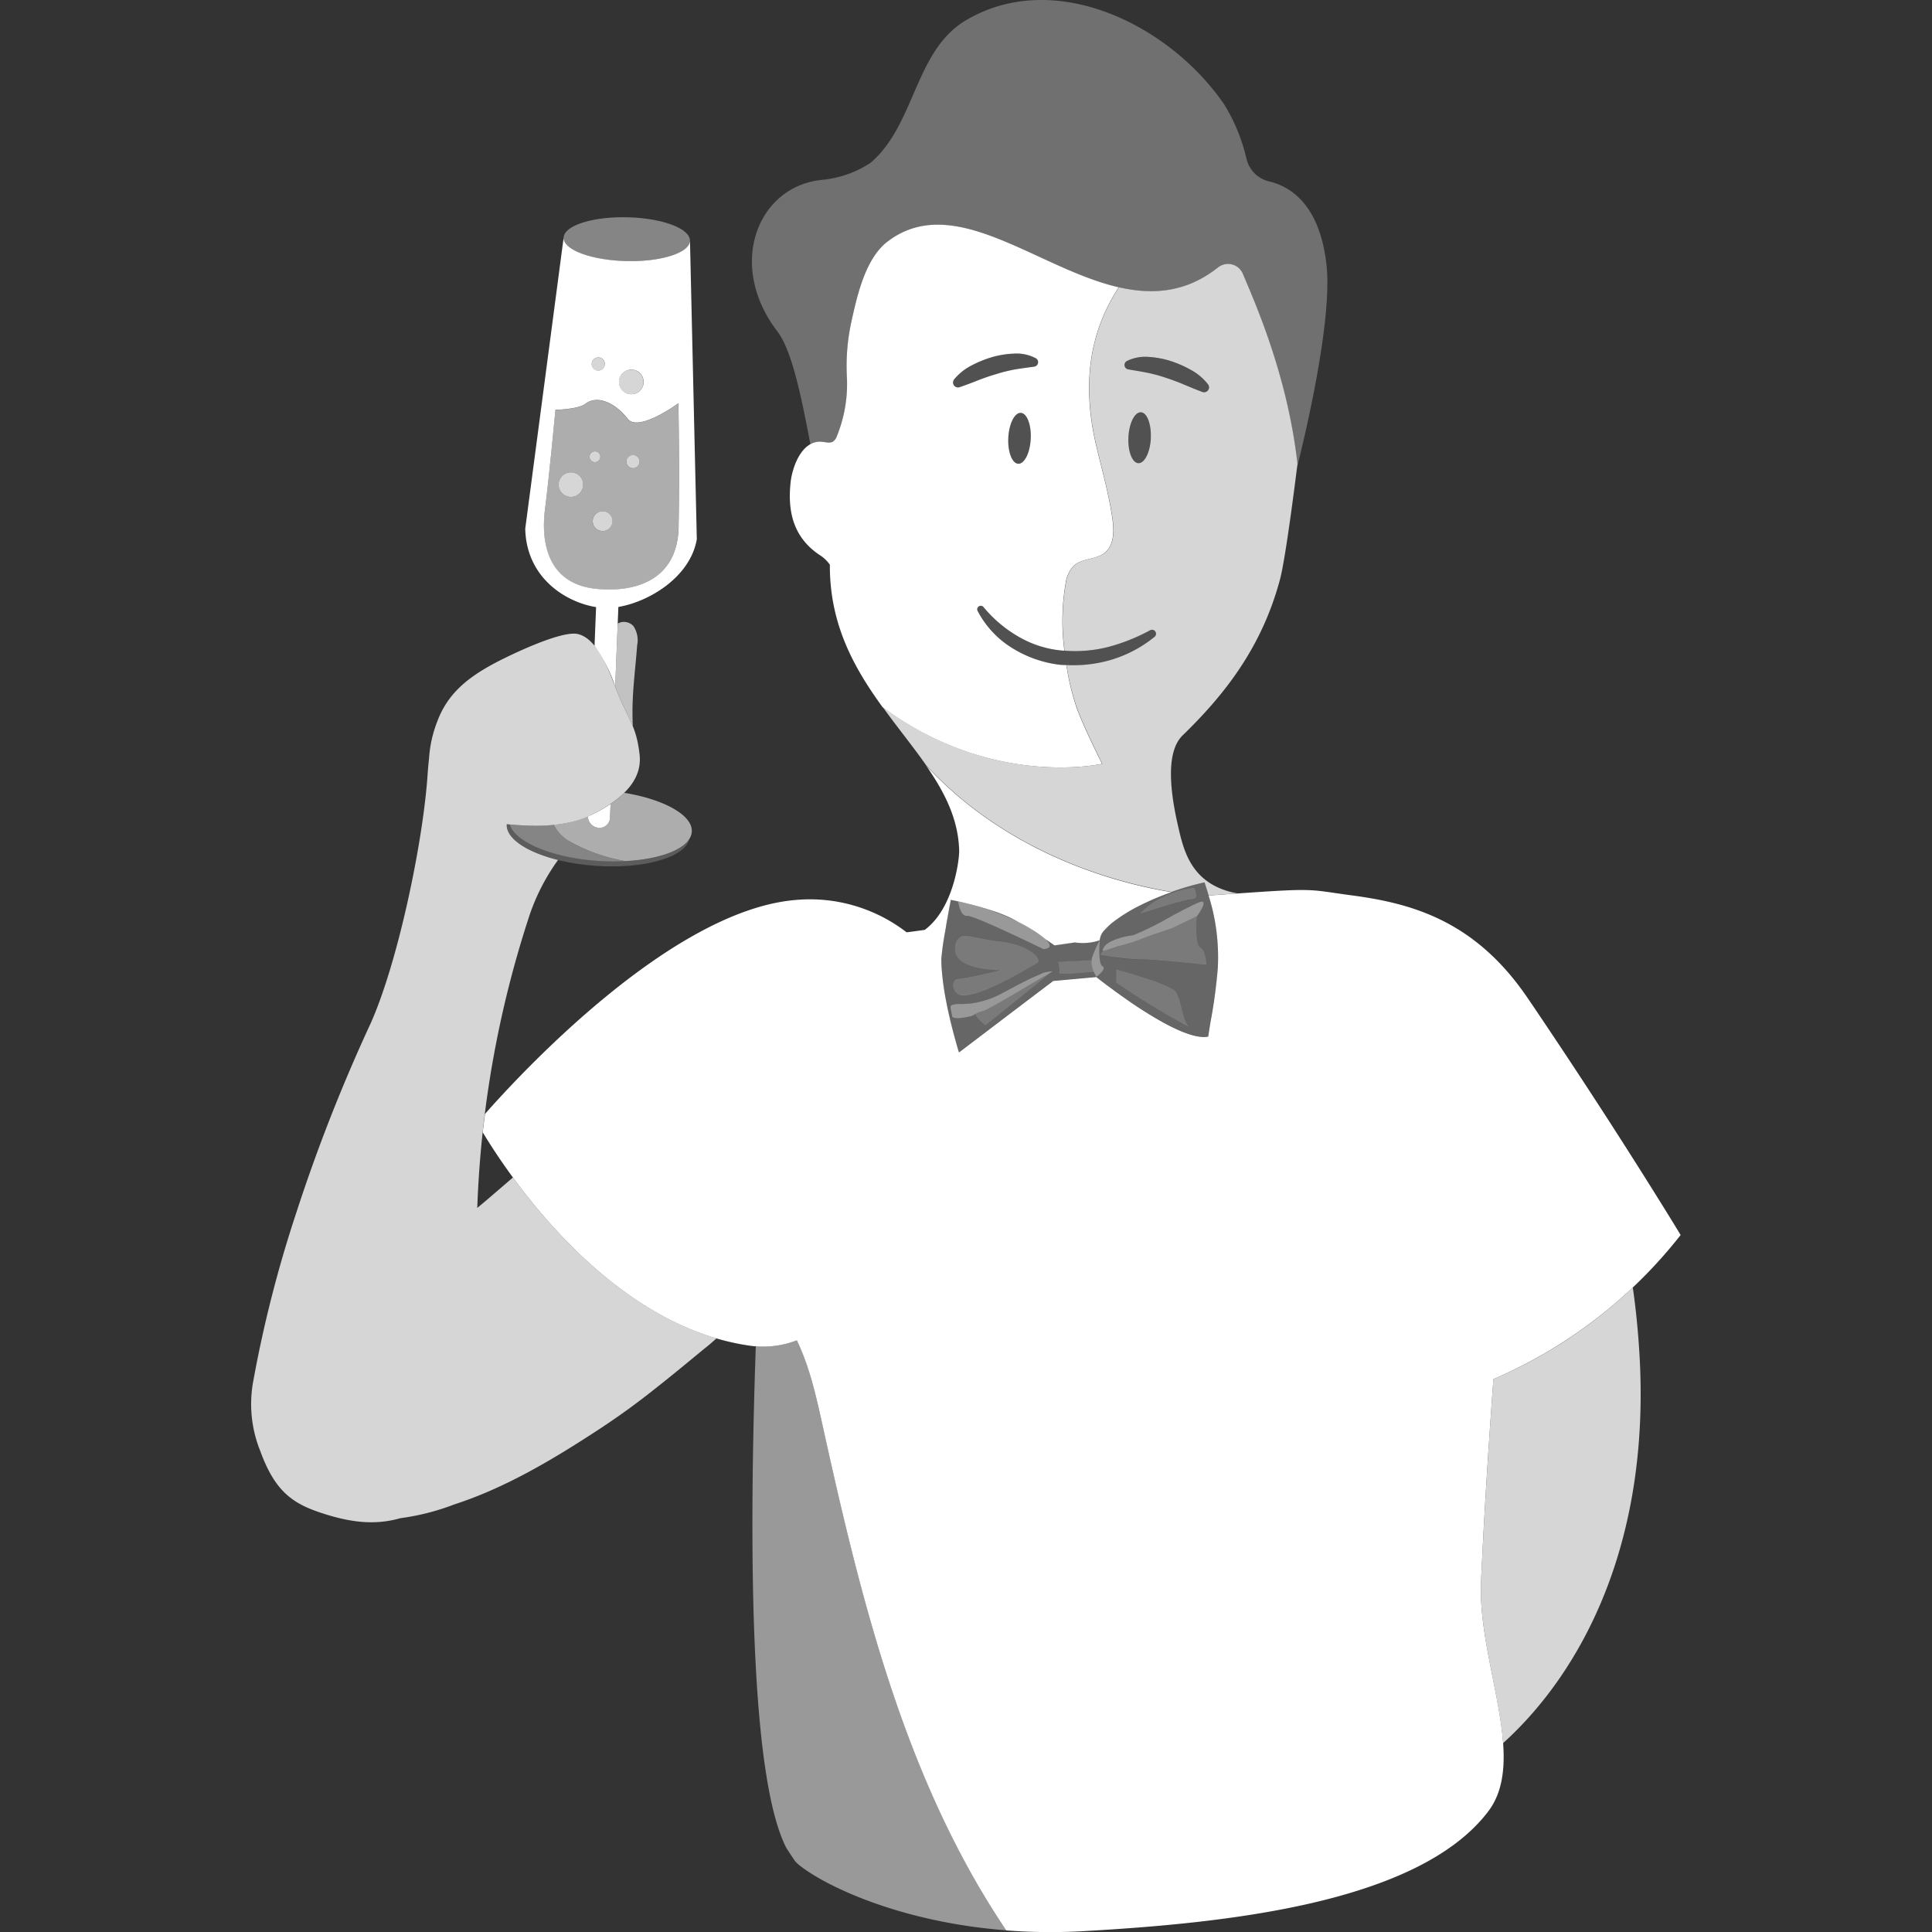
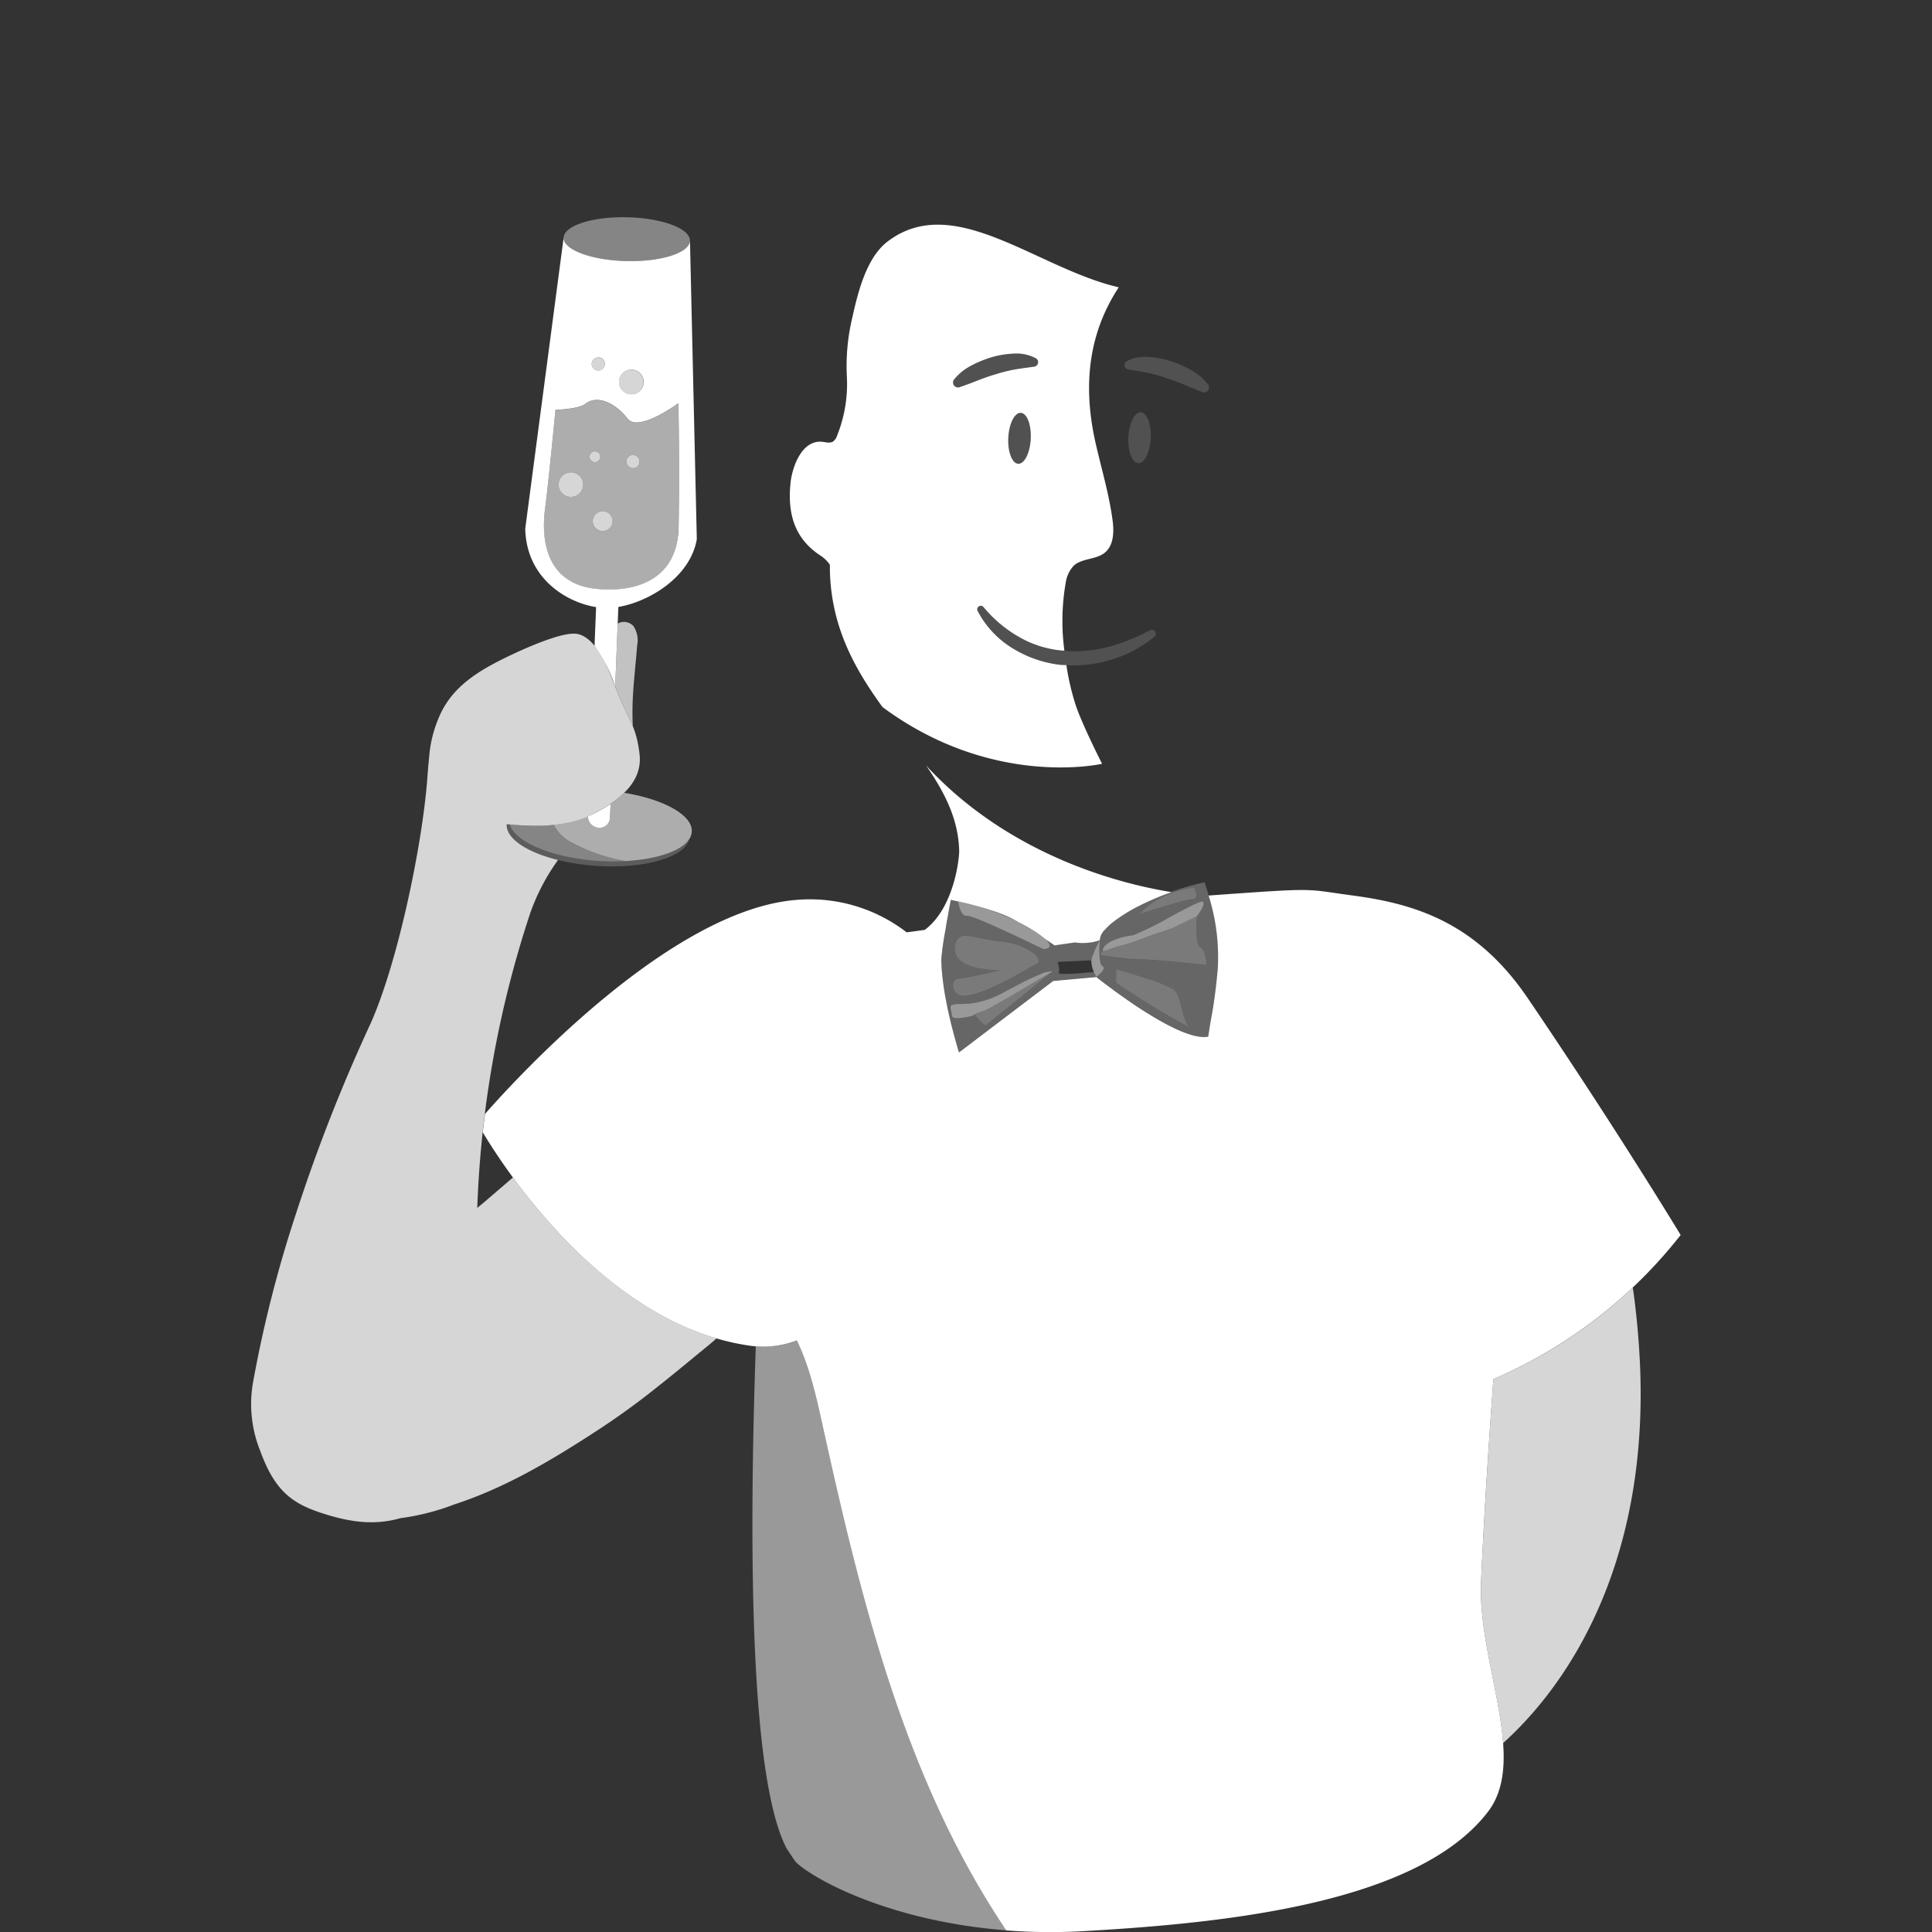
<svg xmlns="http://www.w3.org/2000/svg" viewBox="0 0 300 300">
  <rect x="0" y="0" width="300" height="300" fill="#333333" stroke="none" />
  <g fill="#fff">
-     <path d="m 127.65 68.61 c .58 .05 1.22 .27 1.72 -.04 a 1.78 1.78 0 0 0 .61 -.89 21.49 21.49 0 0 0 1.53 -9.2 32.27 32.27 0 0 1 .82 -9.04 c .85 -3.82 2.15 -9.35 5.46 -11.89 10.29 -7.92 23.22 4.16 35.94 7.07 5.26 1.2 10.47 .85 15.45 -3.14 a 2.5 2.5 0 0 1 3.8 1.08 c 1.97 4.67 6.95 15.9 8.47 29.49 0 0 -.03 .24 -.08 .67 1.23 -4.88 5.55 -22.9 4.61 -31.56 -1.03 -9.51 -5.73 -12.24 -8.9 -12.99 a 4.7 4.7 0 0 1 -3.52 -3.5 28.1 28.1 0 0 0 -3.49 -8.49 c -8.56 -12.46 -26.53 -21.25 -40.3 -12.9 -7.77 4.85 -7.67 16.04 -14.56 21.98 a 16.49 16.49 0 0 1 -7.57 2.67 c -9.95 .97 -14.87 13.12 -6.94 23.52 2.23 2.92 3.68 9.83 5.14 17.57 a 3.06 3.06 0 0 1 1.81 -.41 z" opacity=".3" />
    <path d="m 165.59 103.28 c -.33 -.02 -.66 -.02 -.99 -.05 a 18.04 18.04 0 0 1 -7.47 -2.63 14.79 14.79 0 0 1 -5.32 -5.72 .55 .55 0 0 1 .91 -.61 l .01 .01 a 20.02 20.02 0 0 0 5.44 4.59 16.25 16.25 0 0 0 6.66 2.14 c .15 .02 .3 .02 .45 .03 a 34.52 34.52 0 0 1 .21 -10.58 4.87 4.87 0 0 1 1.24 -2.62 c 1.29 -1.18 3.43 -.91 4.8 -2 1.4 -1.12 1.47 -3.2 1.24 -4.97 -.53 -4.07 -1.72 -8.01 -2.63 -12 -2.63 -11.51 .23 -19.13 3.58 -24.26 -12.72 -2.92 -25.65 -14.99 -35.94 -7.07 -3.31 2.55 -4.61 8.07 -5.46 11.89 a 32.27 32.27 0 0 0 -.82 9.04 21.49 21.49 0 0 1 -1.53 9.2 1.78 1.78 0 0 1 -.61 .89 c -.5 .31 -1.14 .09 -1.72 .04 -3.14 -.29 -4.62 3.9 -4.88 6.34 -.5 4.68 .54 8.62 4.57 11.28 a 5.37 5.37 0 0 1 1.53 1.47 c -.05 9.39 3.88 16.2 8.26 22.22 -.02 -.04 -.05 -.07 -.07 -.11 17.14 12.71 34.08 8.8 34.08 8.8 s -2.98 -5.86 -4.05 -8.97 a 38.43 38.43 0 0 1 -1.49 -6.35 z m -5.54 -35.13 c -.11 2.18 -.98 3.91 -1.94 3.86 s -1.65 -1.86 -1.54 -4.04 .98 -3.91 1.94 -3.86 1.65 1.86 1.54 4.04 z m -11.04 -8.03 a .77 .77 0 0 1 -.98 -.48 .78 .78 0 0 1 .12 -.72 8.46 8.46 0 0 1 2.69 -2.16 17.19 17.19 0 0 1 3.15 -1.29 14.34 14.34 0 0 1 3.4 -.56 6.42 6.42 0 0 1 3.47 .73 .7 .7 0 0 1 -.25 1.29 l -.06 .01 c -1.01 .14 -1.95 .26 -2.91 .42 a 23.7 23.7 0 0 0 -2.88 .71 c -.96 .28 -1.91 .6 -2.85 .97 s -1.87 .73 -2.85 1.06 z" />
    <path d="m 160.05 68.15 c -.11 2.18 -.98 3.91 -1.94 3.86 s -1.65 -1.86 -1.54 -4.04 .98 -3.91 1.94 -3.86 1.65 1.86 1.54 4.04" opacity=".15" />
    <path d="m 178.69 68.06 c -.11 2.18 -.98 3.91 -1.94 3.86 s -1.65 -1.86 -1.54 -4.04 .98 -3.91 1.94 -3.86 1.65 1.86 1.54 4.04" opacity=".15" />
    <path d="m 152.73 94.29 a 20.02 20.02 0 0 0 5.44 4.59 16.25 16.25 0 0 0 6.66 2.14 20.67 20.67 0 0 0 7.06 -.52 29.19 29.19 0 0 0 6.71 -2.66 h .01 a .62 .62 0 0 1 .68 1.01 19.48 19.48 0 0 1 -6.87 3.63 20.48 20.48 0 0 1 -7.84 .74 18.04 18.04 0 0 1 -7.47 -2.63 14.79 14.79 0 0 1 -5.32 -5.72 .55 .55 0 0 1 .91 -.61 z" opacity=".15" />
    <path d="m 174.98 56.07 a 6.43 6.43 0 0 1 3.49 -.63 14.37 14.37 0 0 1 3.38 .65 17.23 17.23 0 0 1 3.11 1.38 8.47 8.47 0 0 1 2.63 2.23 .77 .77 0 0 1 -.88 1.18 l -.05 -.02 c -.97 -.36 -1.89 -.75 -2.82 -1.14 s -1.87 -.74 -2.82 -1.05 a 23.76 23.76 0 0 0 -2.86 -.79 c -.96 -.19 -1.89 -.34 -2.9 -.51 l -.06 -.01 a .7 .7 0 0 1 -.58 -.8 .71 .71 0 0 1 .36 -.49 z" opacity=".15" />
    <path d="m 160.55 56.94 c -1.01 .14 -1.95 .26 -2.91 .42 a 23.7 23.7 0 0 0 -2.88 .71 c -.96 .28 -1.91 .6 -2.85 .97 s -1.87 .73 -2.85 1.06 l -.05 .02 a .77 .77 0 0 1 -.98 -.48 .78 .78 0 0 1 .12 -.72 8.46 8.46 0 0 1 2.69 -2.16 17.19 17.19 0 0 1 3.15 -1.29 14.34 14.34 0 0 1 3.4 -.56 6.42 6.42 0 0 1 3.47 .73 .7 .7 0 0 1 -.25 1.29 z" opacity=".15" />
    <path d="m 154.88 297.64 c -14.74 -22.86 -21.32 -49.89 -27.17 -76.45 -.98 -4.45 -2.01 -8.99 -3.97 -13.07 a 14.51 14.51 0 0 1 -6.38 .93 c -1.12 32.25 -.83 67.12 4.76 77.93 .44 .68 .89 1.35 1.34 2.02 a 5.34 5.34 0 0 0 .59 .57 c 3.92 3.18 15.57 8.89 32.2 10.17 -.46 -.7 -.92 -1.4 -1.37 -2.1 z" opacity=".5" />
    <path d="m 253.54 199.92 a 73.38 73.38 0 0 1 -21.65 14.23 c -.62 8.73 -1.31 18.72 -1.86 30.23 -.02 .37 -.04 .74 -.05 1.1 -.39 8.17 2.86 17.45 3.42 25.19 11.86 -10.72 23.08 -30.7 21.14 -60.96 -.23 -3.6 -.57 -6.83 -1 -9.79 z" opacity=".8" />
    <path d="m 97.41 33.74 c -5.42 -.13 -9.84 1.3 -9.89 3.18 -.04 1.88 4.31 3.51 9.73 3.63 s 9.84 -1.29 9.89 -3.17 a 1.17 1.17 0 0 0 -.03 -.26 c -.34 -1.78 -4.54 -3.26 -9.7 -3.38 z" opacity=".4" />
    <path d="m 105.33 62.63 s -6.21 4.58 -7.88 2.41 -4.53 -3.88 -6.59 -2.3 c -1.08 .83 -4.62 .92 -4.62 .92 s -.99 10.62 -1.62 15.42 .16 11.56 7.92 12.37 c 5.44 .57 12.67 -.9 12.83 -9.66 s -.04 -19.16 -.04 -19.16 z m -14.79 12.87 a 1.91 1.91 0 1 1 -1.64 -2.14 1.91 1.91 0 0 1 1.64 2.14 z m 1.03 -4.37 a .84 .84 0 1 1 1.02 .61 .84 .84 0 0 1 -1.02 -.61 z m 2.37 11.29 a 1.54 1.54 0 1 1 1.12 -1.87 1.54 1.54 0 0 1 -1.11 1.87 z m 4.21 -9.72 a 1.02 1.02 0 1 1 1.15 -.89 1.02 1.02 0 0 1 -1.14 .88 z" opacity=".6" />
-     <path d="m 88.9 73.36 a 1.91 1.91 0 1 0 1.64 2.14 1.9 1.9 0 0 0 -1.64 -2.14 z" opacity=".8" />
+     <path d="m 88.9 73.36 a 1.91 1.91 0 1 0 1.64 2.14 1.9 1.9 0 0 0 -1.64 -2.14 " opacity=".8" />
    <path d="m 93.2 79.43 a 1.54 1.54 0 1 0 1.87 1.12 1.54 1.54 0 0 0 -1.87 -1.12 z" opacity=".8" />
    <path d="m 92.59 71.74 a .84 .84 0 1 0 -1.02 -.61 .84 .84 0 0 0 1.02 .61 z" opacity=".8" />
    <path d="m 98.42 70.67 a 1.02 1.02 0 1 0 .88 1.14 1.02 1.02 0 0 0 -.88 -1.14 z" opacity=".8" />
    <path d="m 98.27 57.42 a 1.91 1.91 0 1 0 1.64 2.14 1.91 1.91 0 0 0 -1.64 -2.14 z" opacity=".8" />
    <path d="m 92.77 57.55 a 1.02 1.02 0 1 0 -.88 -1.15 1.02 1.02 0 0 0 .88 1.15 z" opacity=".8" />
    <path d="m 92.26 126.33 c -.32 .17 -.65 .3 -.98 .44 a 1.83 1.83 0 0 0 1.76 1.77 1.62 1.62 0 0 0 1.68 -1.55 l .09 -2.15 a 25.46 25.46 0 0 1 -2.55 1.49 z" />
    <path d="m 107.14 37.37 c -.04 1.88 -4.47 3.3 -9.89 3.17 s -9.77 -1.75 -9.73 -3.63 l -5.96 45.18 c .17 7.7 6.37 11.44 11 12.18 l -.24 6 a 23.72 23.72 0 0 1 3.21 6.34 l .49 -12.36 h -.02 c 4.83 -.81 11.2 -4.67 12.2 -10.52 z m -11 21.69 a 1.91 1.91 0 1 1 1.64 2.14 1.91 1.91 0 0 1 -1.64 -2.14 z m -3.1 -3.55 a 1.02 1.02 0 1 1 -1.15 .88 1.02 1.02 0 0 1 1.15 -.87 z m 12.34 26.26 c -.17 8.77 -7.39 10.23 -12.83 9.66 -7.75 -.81 -8.54 -7.57 -7.92 -12.37 s 1.62 -15.42 1.62 -15.42 3.54 -.09 4.62 -.92 c 2.06 -1.58 4.92 .13 6.59 2.3 s 7.88 -2.41 7.88 -2.41 .2 10.4 .03 19.17 z" />
    <path d="m 96.94 123.11 a 15.23 15.23 0 0 1 -2.13 1.72 l -.09 2.15 a 1.62 1.62 0 0 1 -1.68 1.55 1.83 1.83 0 0 1 -1.76 -1.77 17.9 17.9 0 0 1 -5.26 1.31 c .02 .06 .04 .12 .07 .18 a 5.99 5.99 0 0 0 2.55 2.5 27.03 27.03 0 0 0 8.46 2.96 c 4.9 -.25 8.75 -1.56 9.94 -3.44 a 2.35 2.35 0 0 0 .38 -1.11 c .18 -2.56 -4.3 -5.04 -10.48 -6.05 z" opacity=".6" />
    <path d="m 79.65 182.84 l -4.12 3.54 c -.47 .4 -.95 .79 -1.42 1.19 a 163.77 163.77 0 0 1 8.15 -45.56 32.4 32.4 0 0 1 4.39 -8.47 c -4.84 -1.2 -8.12 -3.35 -7.96 -5.56 4.76 .46 9.52 .44 13.56 -1.65 5.02 -2.61 7.48 -5.56 7.06 -9.21 -.51 -4.45 -1.73 -5.35 -3.49 -9.74 -.98 -2.45 -2.79 -8.12 -6.06 -8.92 -2.54 -.63 -10.55 3.25 -12.84 4.46 -4.4 2.33 -7.44 4.85 -9.03 9.13 a 19.05 19.05 0 0 0 -1.26 5.61 v .02 c -.09 .81 -.17 1.7 -.24 2.7 -.71 10.43 -4.6 29.09 -8.86 38.58 a 263.23 263.23 0 0 0 -11.56 29.47 192.32 192.32 0 0 0 -6.66 26.12 19.45 19.45 0 0 0 1.1 10.75 c 2.26 6.23 4.99 8.14 9.43 9.61 4.5 1.49 8.33 1.98 12.34 .83 a 36.54 36.54 0 0 0 8.35 -2.13 c 7.71 -2.5 14.83 -6.69 21.66 -11.13 a 115.89 115.89 0 0 0 9.92 -7.15 c 2.81 -2.21 5.27 -4.29 7.92 -6.44 .43 -.36 .83 -.71 1.23 -1.07 -14.31 -4.21 -25.4 -16.52 -31.61 -24.98 z" opacity=".8" />
    <path d="m 86.09 128.26 c -.03 -.06 -.05 -.12 -.07 -.18 a 36.3 36.3 0 0 1 -6.88 -.06 c .82 2.72 6.57 5.17 13.7 5.66 a 35.35 35.35 0 0 0 4.27 .04 27.05 27.05 0 0 1 -8.48 -2.97 5.99 5.99 0 0 1 -2.54 -2.49 z" opacity=".4" />
    <path d="m 92.84 133.68 c -7.14 -.5 -12.89 -2.94 -13.7 -5.66 -.15 -.01 -.29 -.02 -.44 -.04 -.21 3.03 5.98 5.93 13.82 6.47 7.55 .52 13.87 -1.33 14.52 -4.17 -1.52 2.4 -7.36 3.88 -14.2 3.4 z" opacity=".2" />
    <path d="m 95.83 107.39 c 1 2.48 1.82 3.85 2.43 5.37 -.03 -.69 -.05 -1.39 -.05 -2.09 -.01 -3.5 .47 -6.99 .73 -10.48 a 3.96 3.96 0 0 0 -.58 -2.97 2 2 0 0 0 -2.04 -.57 2.93 2.93 0 0 0 -.4 .18 l -.39 9.78 c .11 .28 .21 .55 .3 .78 z" opacity=".7" />
    <path d="m 230.03 244.38 c .54 -11.5 1.24 -21.5 1.86 -30.23 a 74.19 74.19 0 0 0 29.08 -22.38 s -10.02 -16.57 -23.76 -36.8 c -8.09 -11.9 -17.77 -14.67 -27.26 -15.93 -7.6 -1.01 -4.97 -1.23 -22.28 .02 a 31.78 31.78 0 0 1 1.43 11.25 79.75 79.75 0 0 1 -1.13 8.35 c -.12 .74 -.24 1.5 -.36 2.3 -1.66 .34 -4.32 -.72 -7.05 -2.22 a 65.61 65.61 0 0 1 -5.91 -3.75 c -.3 -.21 -.61 -.43 -.89 -.63 l -.49 -.35 -.1 -.07 -.04 -.03 -.18 -.14 c -.42 -.31 -.81 -.6 -1.15 -.85 -.13 -.09 -.25 -.19 -.36 -.27 -.76 -.58 -1.2 -.94 -1.2 -.94 l -.1 .01 -.19 .02 -3.2 .29 -3.21 .29 -1.52 1.15 -.16 .12 -5.59 4.24 -7.36 5.59 s -.05 -.15 -.13 -.42 l -.12 -.4 c -.05 -.17 -.1 -.36 -.16 -.57 -.07 -.25 -.15 -.52 -.23 -.82 -.1 -.37 -.21 -.78 -.32 -1.21 -.23 -.87 -.47 -1.86 -.7 -2.92 -.12 -.53 -.23 -1.07 -.33 -1.62 a 42.39 42.39 0 0 1 -.69 -4.98 c -.04 -.54 -.06 -1.06 -.06 -1.56 a 42.43 42.43 0 0 1 .6 -4.31 c .05 -.28 .1 -.56 .14 -.84 l .02 -.13 c .07 -.43 .15 -.84 .22 -1.23 .03 -.14 .05 -.27 .07 -.4 .1 -.53 .18 -1 .25 -1.37 l .05 -.26 c .08 -.41 .12 -.65 .12 -.65 a 54.19 54.19 0 0 1 7.16 1.92 c .69 .25 1.36 .52 1.98 .8 .13 .06 .28 .14 .42 .21 .29 .15 .6 .32 .93 .51 .66 .33 1.33 .69 1.97 1.09 a 15.27 15.27 0 0 1 2.18 1.54 c .87 .58 1.47 1 1.47 1 l 2.75 -.4 .4 -.06 s .14 .02 .37 .05 a 9.1 9.1 0 0 0 1.43 .02 c .22 -.01 .44 -.04 .67 -.07 a 6.96 6.96 0 0 0 1.4 -.35 2.57 2.57 0 0 1 .77 -1.59 9.55 9.55 0 0 1 1.3 -1.22 24.74 24.74 0 0 1 4.09 -2.54 c .53 -.27 1.1 -.54 1.68 -.8 1.04 -.47 2.16 -.91 3.31 -1.31 -10.62 -1.72 -26.44 -6.96 -38.14 -19.69 2.86 4.12 5.03 8.3 5.16 13.24 .03 1.2 -.78 8.89 -5.34 12.31 -.86 .12 -1.8 .25 -2.82 .38 a 24.58 24.58 0 0 0 -17.38 -5.01 c -19.26 1.72 -42.61 26.99 -48.09 33.21 -.12 .95 -.24 1.9 -.35 2.85 3.69 6.16 19.25 29.91 41.36 33.12 a 14.58 14.58 0 0 0 7.41 -.81 c 1.97 4.08 2.99 8.62 3.97 13.07 5.85 26.56 12.43 53.59 27.17 76.45 .45 .7 .91 1.4 1.37 2.1 a 89.62 89.62 0 0 0 11.98 .12 c 21.84 -1.24 51.95 -4.24 62.86 -18.58 6.24 -8.19 -1.69 -23.3 -1.1 -35.79 .02 -.38 .04 -.75 .05 -1.12 z" />
-     <path d="m 143.79 118.8 q 1.1 1.19 2.24 2.3 c 10.39 10.08 23.35 14.87 33.1 16.87 .96 .2 1.9 .38 2.8 .52 a 42.11 42.11 0 0 1 5.11 -1.48 c .04 .12 .08 .23 .11 .35 .07 .2 .13 .41 .2 .61 .12 .37 .22 .73 .33 1.08 1.67 -.12 3.15 -.23 4.48 -.32 -6.99 -1.27 -8.29 -6.37 -9.14 -10.07 -.82 -3.53 -2.5 -11.44 .61 -14.46 6.79 -6.59 12.38 -13.92 15.14 -24.28 .97 -3.7 2.7 -17.88 2.7 -17.88 -1.52 -13.59 -6.5 -24.82 -8.47 -29.49 a 2.5 2.5 0 0 0 -3.8 -1.08 c -4.98 3.98 -10.19 4.34 -15.45 3.14 -3.36 5.13 -6.21 12.75 -3.58 24.26 .91 4 2.1 7.94 2.63 12 .23 1.77 .16 3.85 -1.24 4.97 -1.37 1.09 -3.51 .82 -4.8 2 a 4.87 4.87 0 0 0 -1.24 2.62 34.52 34.52 0 0 0 -.21 10.58 20.83 20.83 0 0 0 6.61 -.54 29.19 29.19 0 0 0 6.71 -2.66 h .01 a .62 .62 0 0 1 .68 1.01 19.48 19.48 0 0 1 -6.87 3.63 20.64 20.64 0 0 1 -6.84 .79 38.43 38.43 0 0 0 1.51 6.36 c 1.07 3.1 4.05 8.97 4.05 8.97 s -16.94 3.91 -34.08 -8.8 c .02 .04 .05 .07 .07 .11 2.23 3.1 4.6 5.98 6.63 8.89 z m 34.91 -50.74 c -.11 2.18 -.98 3.91 -1.94 3.86 s -1.65 -1.86 -1.54 -4.04 .98 -3.91 1.94 -3.86 1.64 1.86 1.53 4.04 z m -.54 -10.18 c -.96 -.19 -1.89 -.34 -2.9 -.51 l -.06 -.01 a .7 .7 0 0 1 -.58 -.8 .71 .71 0 0 1 .36 -.5 6.43 6.43 0 0 1 3.49 -.63 14.37 14.37 0 0 1 3.38 .65 17.23 17.23 0 0 1 3.11 1.38 8.47 8.47 0 0 1 2.63 2.23 .77 .77 0 0 1 -.88 1.18 l -.05 -.02 c -.97 -.36 -1.89 -.75 -2.82 -1.14 s -1.87 -.74 -2.82 -1.05 a 23.76 23.76 0 0 0 -2.87 -.78 z" opacity=".8" />
    <path d="m 170.24 151.69 s .13 -.1 .3 -.24 l .04 -.03 c .46 -.4 1.16 -1.11 .62 -1.4 -.37 -.2 -.48 -1.16 -.49 -2.1 -.02 -.99 .07 -1.96 .07 -1.96 a 19 19 0 0 0 -1.1 2.4 c -.04 .1 -.08 .21 -.11 .31 a 2.28 2.28 0 0 0 -.08 .89 4.48 4.48 0 0 0 .34 1.32 l .03 .07 a 6.4 6.4 0 0 0 .38 .74 z" opacity=".5" />
    <path d="m 150.12 142.2 c 1.01 -.15 11.88 5.17 11.88 5.17 s 2.06 0 .27 -1.6 a 15.27 15.27 0 0 0 -2.18 -1.54 c -.65 -.39 -1.31 -.76 -1.97 -1.09 a 39.37 39.37 0 0 0 -9.35 -3.17 s .35 2.38 1.35 2.23 z" opacity=".5" />
    <path d="m 151.44 157.47 a 4.74 4.74 0 0 1 1.2 -.47 c .43 -.09 3.22 -1.69 5.86 -3.24 1.17 -.69 2.31 -1.36 3.2 -1.89 l .4 -.24 .21 -.12 c .69 -.41 1.12 -.67 1.12 -.67 a 4.19 4.19 0 0 0 -2 .48 c -1.74 .7 -4.09 1.97 -5.35 2.65 l -.32 .17 a 14.26 14.26 0 0 1 -5.09 1.69 c -.55 .05 -1.04 .07 -1.47 .08 a 3.54 3.54 0 0 0 -1.5 .19 c -.3 .24 .02 .8 .1 1.65 .03 .31 .47 .39 1.02 .37 a 12.05 12.05 0 0 0 2.19 -.39 s .16 -.12 .43 -.26 z" opacity=".5" />
    <path d="m 159.5 150.44 c .73 -.42 1.28 -.74 1.51 -.86 1.06 -.54 -1.19 -2.93 -5.66 -3.41 -3.48 -.37 -5.46 -1.36 -6.43 -.6 a 1.87 1.87 0 0 0 -.6 1.13 c -.93 4.12 7.04 3.92 7.04 3.92 s -5.35 1.3 -6.6 1.34 -1.03 2.53 .68 2.6 a 5.13 5.13 0 0 0 1.02 -.09 c 2.69 -.47 6.78 -2.73 9.04 -4.03 z" opacity=".35" />
    <path d="m 162.09 151.63 l -.4 .24 c -.89 .53 -2.02 1.2 -3.2 1.89 -2.64 1.54 -5.43 3.14 -5.86 3.24 a 4.74 4.74 0 0 0 -1.2 .47 c .14 .64 1.59 1.77 1.59 1.77 l 6.94 -5.61 1.76 -1.42 .59 -.48 .6 -.49 .5 -.41 s -.43 .26 -1.12 .67 z" opacity=".35" />
-     <path d="m 164.24 149.36 a 4.93 4.93 0 0 1 .24 1.22 .98 .98 0 0 1 -.08 .47 c -.25 .47 5.45 -.13 5.45 -.13 l -.01 -.06 a 4.48 4.48 0 0 1 -.34 -1.32 l -.11 -.43 -1.68 .08 z" opacity=".35" />
    <path d="m 176.83 148.96 c 2.36 .01 10.56 .89 10.56 .89 s -.13 -2.28 -.99 -2.72 -.52 -4.9 -.52 -4.9 l -3.94 1.9 -3.15 1.05 c -.33 .13 -.65 .25 -.97 .37 a 32.94 32.94 0 0 1 -3.99 1.31 c -.14 .03 -.27 .06 -.4 .09 l -1.72 .57 a 2.98 2.98 0 0 0 -.48 .28 c -.42 .31 -.38 .55 -.14 .56 .04 0 .13 .02 .21 .03 .44 .06 1.42 .22 2.57 .35 a 26.91 26.91 0 0 0 2.96 .22 z" opacity=".35" />
    <path d="m 182.6 154.02 c -.03 -.04 -.06 -.08 -.09 -.12 a 2.01 2.01 0 0 0 -.38 -.29 21.62 21.62 0 0 0 -3.84 -1.58 c -2.42 -.81 -4.95 -1.51 -4.95 -1.51 l -.03 1.94 v .13 a 122.64 122.64 0 0 0 11.54 7.05 c -1.27 -.93 -1.36 -4.44 -2.25 -5.62 z" opacity=".35" />
    <path d="m 185.76 139.17 a 2.64 2.64 0 0 0 -.34 -1.33 s -5.27 .48 -8.41 4.09 c 0 0 6.88 -2.25 8.13 -2.29 .41 -.01 .58 -.21 .62 -.47 z" opacity=".35" />
    <path d="m 170.78 145.96 s -.09 .97 -.07 1.96 c .01 .94 .12 1.9 .49 2.1 .54 .29 -.16 1 -.62 1.4 l -.04 .03 c -.17 .15 -.3 .24 -.3 .24 s .45 .36 1.2 .94 c .11 .09 .23 .18 .36 .27 .39 .29 .84 .63 1.33 .99 l .14 .1 .49 .35 a 69.48 69.48 0 0 0 6.8 4.38 c 2.74 1.51 5.39 2.56 7.05 2.22 .12 -.79 .24 -1.55 .36 -2.3 1.11 -6.77 2.24 -11.8 -.62 -20.68 -.1 -.32 -.2 -.63 -.31 -.96 -8.37 1.84 -16.3 6.47 -16.26 8.96 z m 14.08 13.7 a 122.64 122.64 0 0 1 -11.54 -7.06 v -.13 l .03 -1.94 s 2.53 .69 4.95 1.51 a 21.62 21.62 0 0 1 3.84 1.58 2.01 2.01 0 0 1 .38 .29 c .03 .03 .06 .08 .09 .12 .88 1.17 .97 4.68 2.25 5.62 z m 1.03 -17.42 s -.33 4.46 .52 4.9 .99 2.72 .99 2.72 -8.2 -.88 -10.56 -.89 a 26.91 26.91 0 0 1 -2.96 -.21 c -1.16 -.14 -2.13 -.29 -2.57 -.35 -.08 -.01 -.17 -.02 -.21 -.03 -.23 -.02 -.28 -.25 .14 -.56 a 2.98 2.98 0 0 1 .48 -.28 l -.49 .16 c -.04 -1.61 3.72 -2.39 4.73 -2.48 a 49.11 49.11 0 0 0 5.96 -2.97 c 2.28 -1.22 4.42 -2.33 4.77 -2.26 .77 .14 -.8 2.24 -.8 2.24 z m -.47 -4.39 a 2.64 2.64 0 0 1 .34 1.33 c -.05 .26 -.21 .46 -.62 .47 -1.25 .04 -8.13 2.29 -8.13 2.29 3.14 -3.62 8.41 -4.09 8.41 -4.09 z" opacity=".25" />
    <path d="m 169.83 150.87 l .01 .06 s -5.71 .59 -5.45 .13 a .98 .98 0 0 0 .08 -.47 4.93 4.93 0 0 0 -.24 -1.22 l 3.47 -.17 1.68 -.08 .11 .43 a 2.28 2.28 0 0 1 .08 -.89 c .03 -.1 .07 -.21 .11 -.31 a 19 19 0 0 1 1.1 -2.4 8.31 8.31 0 0 1 -3.88 .35 l -3.16 .46 s -.6 -.42 -1.47 -1 c 1.79 1.59 -.27 1.6 -.27 1.6 s -10.88 -5.32 -11.88 -5.17 -1.34 -2.22 -1.34 -2.22 a 39.37 39.37 0 0 1 9.35 3.17 c -.5 -.29 -.96 -.54 -1.35 -.72 a 46.91 46.91 0 0 0 -9.13 -2.73 s -.47 2.47 -.88 4.89 a 42.43 42.43 0 0 0 -.6 4.31 c 0 4.02 1.28 9.34 2.09 12.29 .37 1.36 .64 2.22 .64 2.22 l 12.95 -9.83 .16 -.12 1.52 -1.15 6.41 -.58 .29 -.03 a 6.4 6.4 0 0 1 -.38 -.76 z m -21.08 1.08 c 1.25 -.04 6.6 -1.34 6.6 -1.34 s -7.97 .2 -7.04 -3.92 a 1.87 1.87 0 0 1 .6 -1.13 c .98 -.76 2.95 .22 6.43 .6 4.47 .48 6.72 2.88 5.66 3.41 -.23 .12 -.78 .44 -1.51 .86 -2.26 1.3 -6.35 3.56 -9.06 4.01 a 5.13 5.13 0 0 1 -1.02 .09 c -1.68 -.05 -1.91 -2.54 -.66 -2.58 z m 12.97 .26 l -1.76 1.42 -6.94 5.61 s -1.46 -1.14 -1.59 -1.77 c -.27 .14 -.45 .27 -.45 .27 a 12.05 12.05 0 0 1 -2.19 .39 c -.55 .03 -.99 -.05 -1.02 -.37 -.08 -.85 -.4 -1.41 -.1 -1.65 a 3.54 3.54 0 0 1 1.5 -.19 c .43 -.01 .92 -.03 1.47 -.08 a 14.26 14.26 0 0 0 5.09 -1.69 l .32 -.17 c 1.26 -.68 3.6 -1.94 5.35 -2.65 a 4.19 4.19 0 0 1 2 -.48 l -.5 .41 -.6 .49 z" opacity=".25" />
    <path d="m 173.44 146.96 c .13 -.03 .26 -.06 .4 -.09 a 32.88 32.88 0 0 0 3.99 -1.31 q .48 -.18 .97 -.37 l 3.15 -1.05 3.94 -1.9 s 1.57 -2.1 .8 -2.25 c -.36 -.07 -2.49 1.04 -4.77 2.26 a 49.11 49.11 0 0 1 -5.96 2.97 c -1.02 .09 -4.77 .86 -4.73 2.48 l .49 -.16 z" opacity=".5" />
  </g>
</svg>